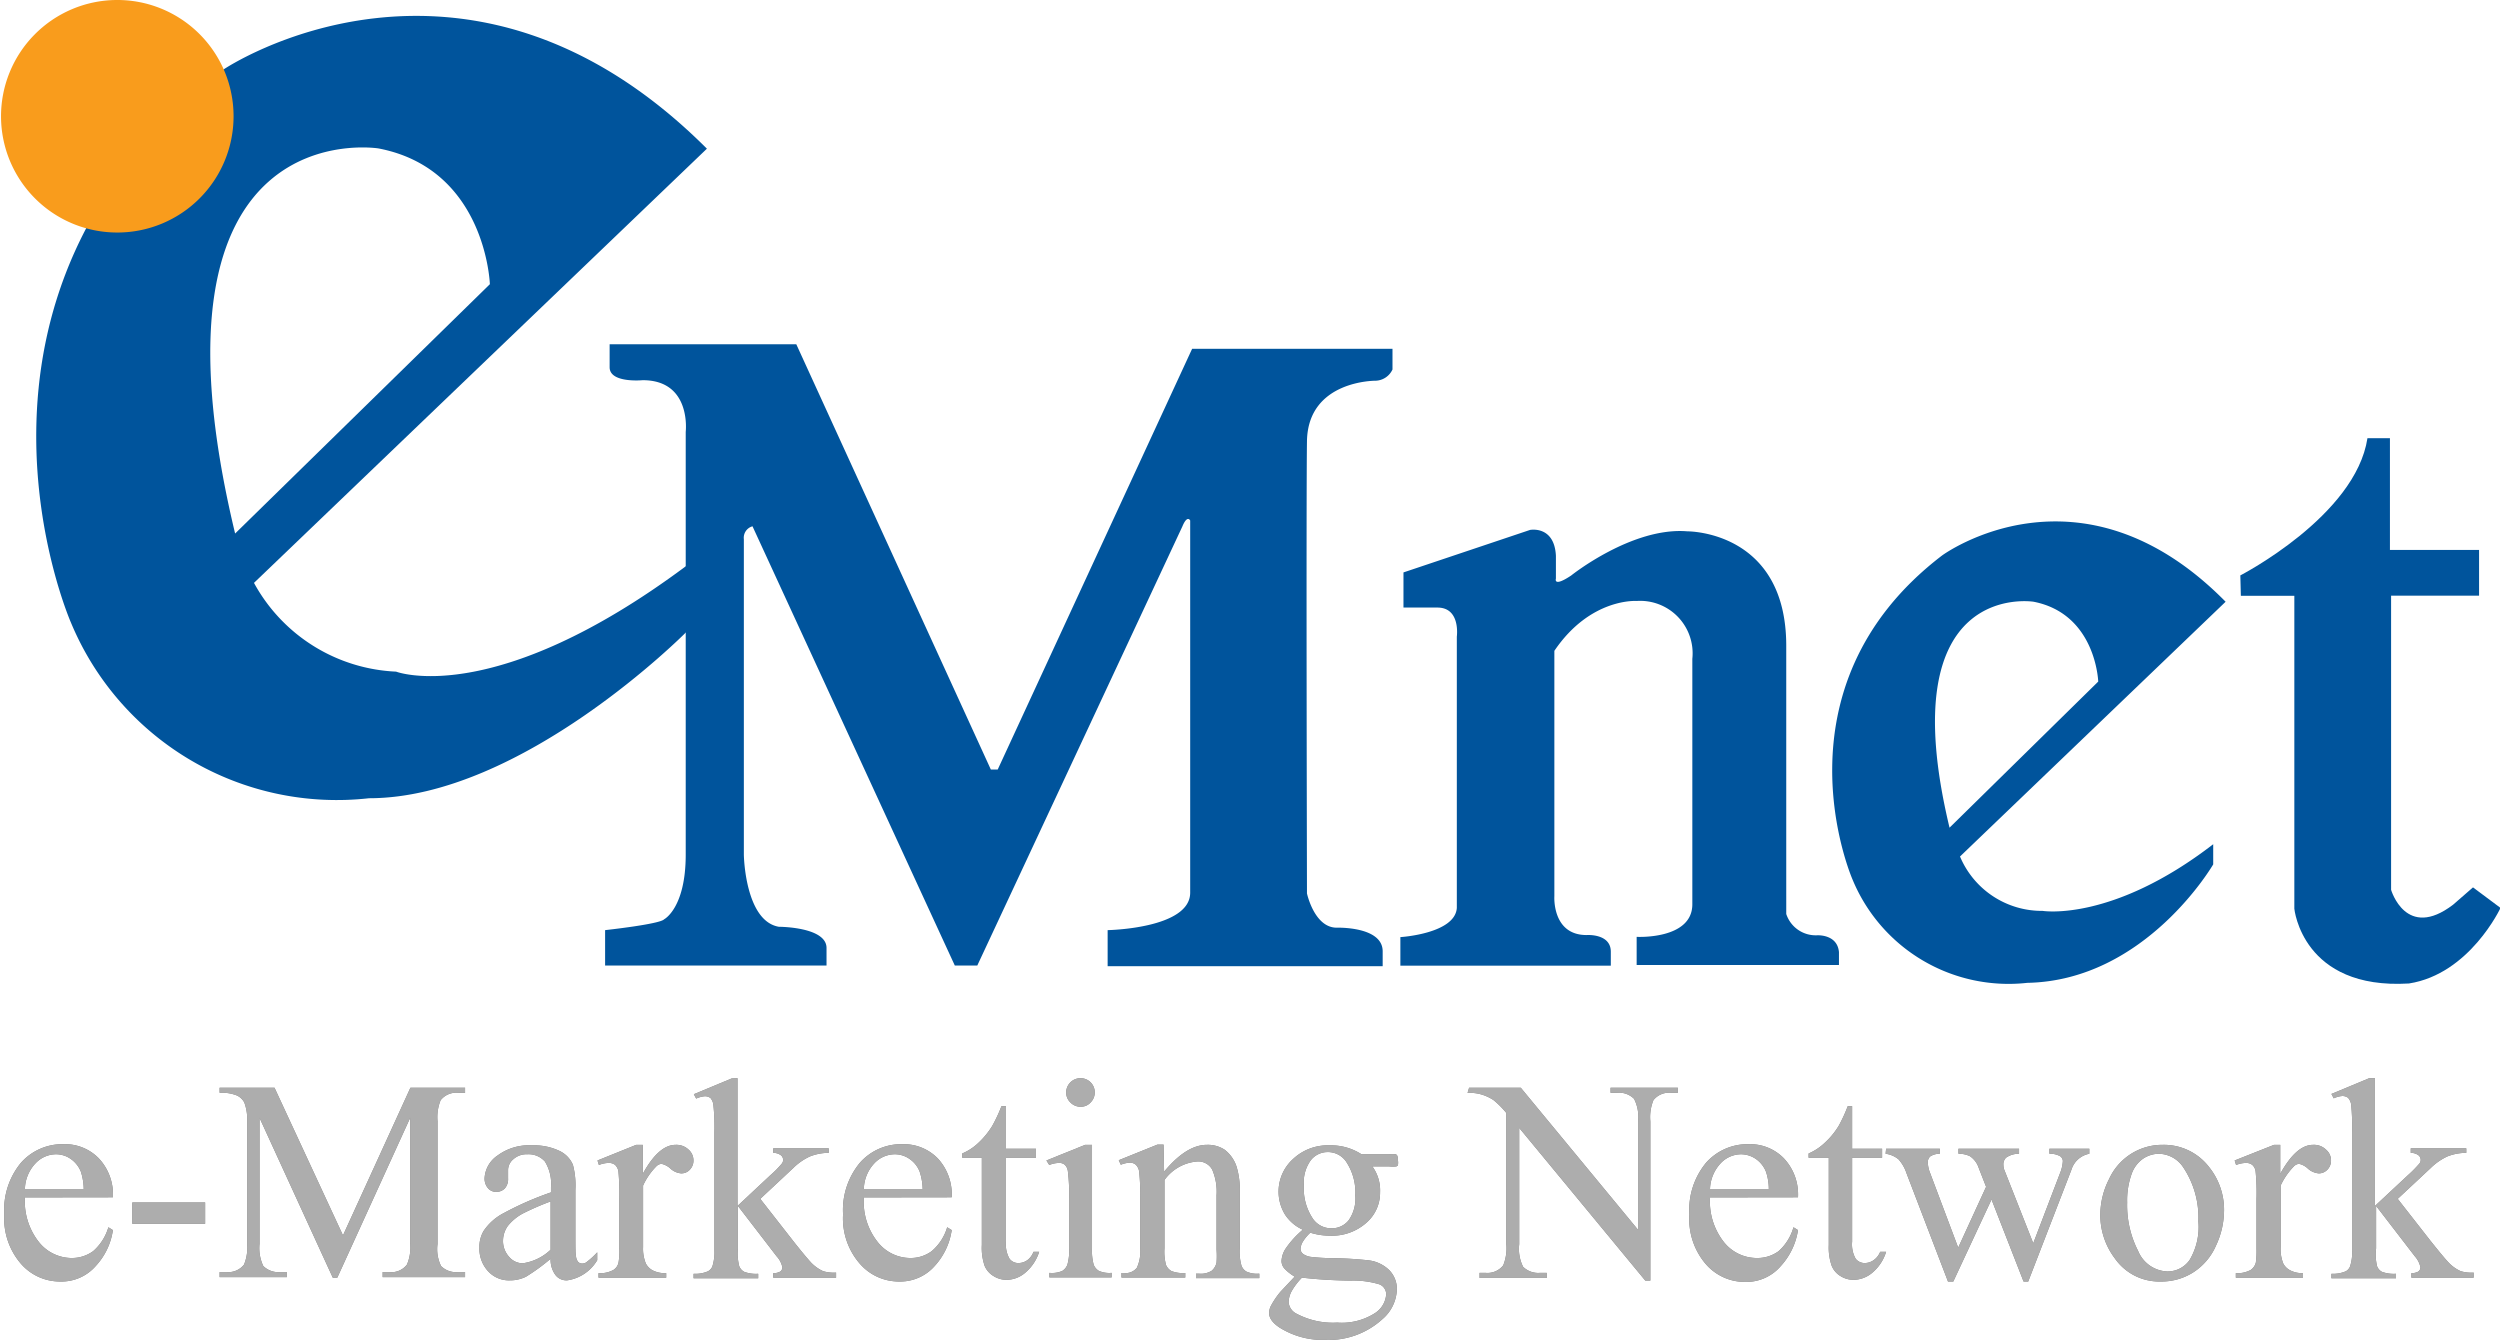
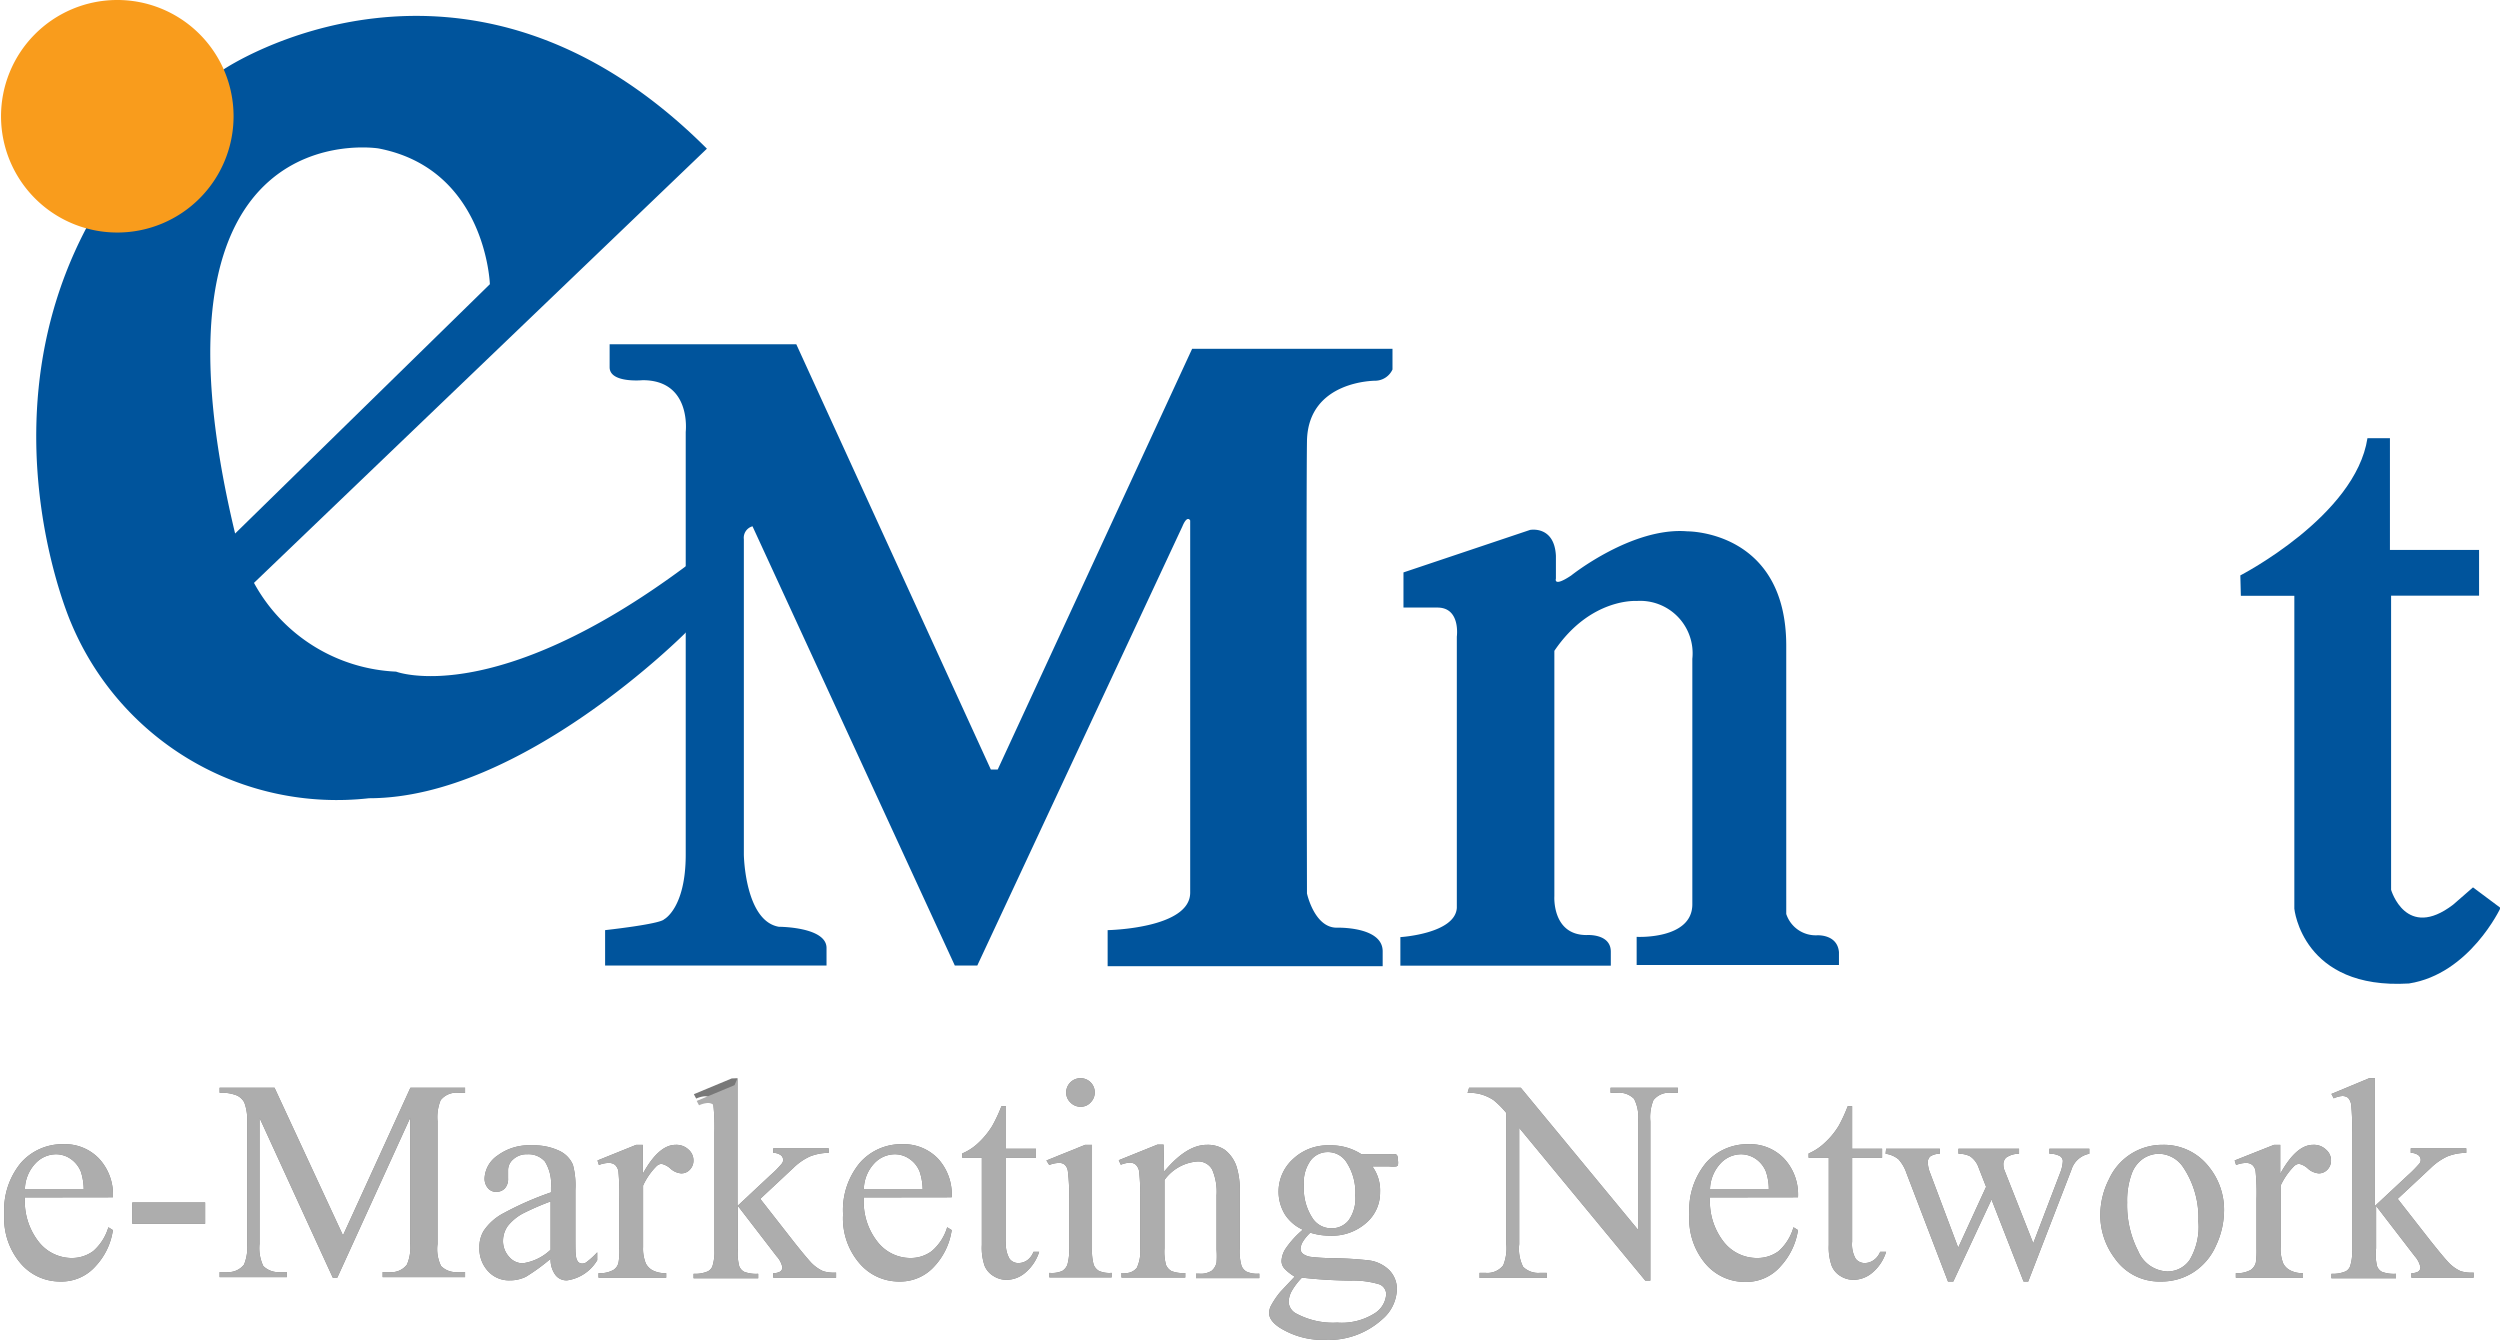
<svg xmlns="http://www.w3.org/2000/svg" id="レイヤー_1" data-name="レイヤー 1" viewBox="0 0 193.52 103.71">
  <defs>
    <style>.cls-1{fill:#00549c;}.cls-2{fill:#f99c1c;}.cls-3{fill:#787878;}.cls-4{fill:#adadad;}</style>
  </defs>
  <title>logo</title>
  <path class="cls-1" d="M47.19,26.65H61.64L76.7,59.57h.53L92.28,27h15.51v1.6a1.49,1.49,0,0,1-1.28.87s-5.27-.06-5.34,4.69,0,35,0,35,.57,2.65,2.3,2.65c0,0,3.56-.12,3.56,1.83v1.15H85.74V72s6.39-.11,6.39-2.9V40.29s-.22-.46-.6.45l-15.88,34H73.91l-15.66-34a.92.92,0,0,0-.67,1V66.17s.08,5.12,2.71,5.57c0,0,3.66,0,3.69,1.62v1.38H46.84V72s4.23-.46,4.57-.84c0,0,1.67-.86,1.67-5V33.43s.47-4-3.33-4c0,0-2.56.25-2.56-1Z" />
  <path class="cls-1" d="M54.72,11.51,19.66,45.12a13.2,13.2,0,0,0,11,6.87s7.57,2.92,22.47-8.19v5.12S40.4,61.79,28.57,61.79A22.29,22.29,0,0,1,5.49,48.19S-5.61,22.9,17.33,5.36C17.33,5.36,36-7.21,54.72,11.51ZM37.92,22s-.29-8.91-8.62-10.51c0,0-19-3.08-11.1,29.81Z" />
  <path class="cls-1" d="M108.64,44.31l9.8-3.29s1.88-.36,2,2v1.77s-.23.7,1.18-.24c0,0,4.72-3.78,9-3.42,0,0,7.65-.07,7.65,8.86V70.75a2.4,2.4,0,0,0,2.36,1.65s1.59-.12,1.72,1.3v1H126.69V72.52S131,72.75,131,70V51a4.06,4.06,0,0,0-4.31-4.48s-3.58-.26-6.37,3.86v19s-.19,3,2.49,3c0,0,1.88-.14,1.88,1.29v1.08H108.4V72.54s4.24-.26,4.37-2.26v-21s.31-2.25-1.5-2.25h-2.63Z" />
  <path class="cls-1" d="M173.42,44.54s8.92-4.59,9.84-10.62H185v8.65h6.9v3.54h-6.81V68.88s1.15,3.94,4.8,1.15l1.54-1.34,2.13,1.59s-2.39,5.12-7.09,5.85c-8.26.5-8.87-5.79-8.87-5.79V46.12h-4.14Z" />
-   <path class="cls-1" d="M172.28,46.58,151.72,66.3a6.87,6.87,0,0,0,6.4,4.21s5.36.88,13.2-5.16v1.56s-5.22,9-14.39,9.17a13.07,13.07,0,0,1-13.53-8S136.9,53.27,150.33,43C150.33,43,161,35.13,172.28,46.58Zm-9.86,6.18s-.17-5.23-5-6.18c0,0-11.14-1.8-6.51,17.49Z" />
  <path class="cls-2" d="M18.08,9A9,9,0,1,1,9,0,9,9,0,0,1,18.08,9Z" />
  <path class="cls-3" d="M1.93,92.69A5.08,5.08,0,0,0,3,96.13a3.26,3.26,0,0,0,2.52,1.25,2.79,2.79,0,0,0,1.69-.53A3.91,3.91,0,0,0,8.39,95l.35.22A5.17,5.17,0,0,1,7.41,98,3.51,3.51,0,0,1,4.67,99.2,4,4,0,0,1,1.6,97.8,5.37,5.37,0,0,1,.33,94a5.72,5.72,0,0,1,1.3-4,4.28,4.28,0,0,1,3.29-1.43,3.64,3.64,0,0,1,2.74,1.11,4.07,4.07,0,0,1,1.08,3Zm0-.65H6.48a4.61,4.61,0,0,0-.22-1.34,2.19,2.19,0,0,0-.8-1,2,2,0,0,0-1.11-.35,2.2,2.2,0,0,0-1.6.7A3,3,0,0,0,1.93,92Z" />
  <path class="cls-3" d="M10.24,93.08h5.64v1.65H10.24Z" />
  <path class="cls-3" d="M25.76,98.9,20.09,86.53v9.76A3.25,3.25,0,0,0,20.38,98a1.66,1.66,0,0,0,1.3.47h.53v.39H17v-.39h.54a1.55,1.55,0,0,0,1.35-.58,3.51,3.51,0,0,0,.24-1.64V86.8a3.68,3.68,0,0,0-.22-1.46,1.25,1.25,0,0,0-.57-.54A3.15,3.15,0,0,0,17,84.59V84.2h4.25l5.3,11.43L31.77,84.2H36v.39h-.53a1.55,1.55,0,0,0-1.36.57,3.51,3.51,0,0,0-.24,1.64v9.49A3,3,0,0,0,34.14,98a1.63,1.63,0,0,0,1.29.47H36v.39H29.62v-.39h.53a1.5,1.5,0,0,0,1.35-.58,3.34,3.34,0,0,0,.25-1.64V86.53L26.11,98.9Z" />
  <path class="cls-3" d="M42.62,97.44a15.06,15.06,0,0,1-1.91,1.39,2.78,2.78,0,0,1-1.24.28,2.18,2.18,0,0,1-1.69-.71,2.57,2.57,0,0,1-.67-1.85,2.38,2.38,0,0,1,.33-1.27A4.19,4.19,0,0,1,39,93.9a24.28,24.28,0,0,1,3.65-1.6v-.39a3.28,3.28,0,0,0-.47-2,1.69,1.69,0,0,0-1.36-.56,1.53,1.53,0,0,0-1.08.38,1.1,1.1,0,0,0-.41.85l0,.63a1.09,1.09,0,0,1-.25.78.9.9,0,0,1-.66.27.81.81,0,0,1-.65-.29,1.13,1.13,0,0,1-.26-.78,2.26,2.26,0,0,1,1-1.74,4.09,4.09,0,0,1,2.67-.79,4.57,4.57,0,0,1,2.17.45,2.1,2.1,0,0,1,1,1.06,6.14,6.14,0,0,1,.19,1.93v3.41c0,1,0,1.54.05,1.76a.79.79,0,0,0,.18.43.46.46,0,0,0,.29.11.61.61,0,0,0,.3-.08,6,6,0,0,0,.87-.79v.61a3.25,3.25,0,0,1-2.33,1.56A1.07,1.07,0,0,1,43,98.7,2,2,0,0,1,42.62,97.44Zm0-.7V93a21.17,21.17,0,0,0-2.1.91,3.77,3.77,0,0,0-1.22,1A2,2,0,0,0,38.94,96a1.81,1.81,0,0,0,.46,1.28,1.4,1.4,0,0,0,1.06.51A3.94,3.94,0,0,0,42.62,96.74Z" />
  <path class="cls-3" d="M49.76,88.62v2.24c.82-1.5,1.67-2.24,2.54-2.24a1.36,1.36,0,0,1,1,.37,1.11,1.11,0,0,1,.38.83,1,1,0,0,1-.28.72.88.88,0,0,1-.66.29,1.39,1.39,0,0,1-.84-.37,1.51,1.51,0,0,0-.7-.37.66.66,0,0,0-.42.22,5.2,5.2,0,0,0-1,1.46v4.78A3,3,0,0,0,50,97.82a1.31,1.31,0,0,0,.51.51,2.07,2.07,0,0,0,1.06.22v.35H46.33v-.35a2.08,2.08,0,0,0,1.16-.25.9.9,0,0,0,.39-.57,5.43,5.43,0,0,0,.06-1.09V92.83a19.22,19.22,0,0,0-.07-2.16.91.91,0,0,0-.26-.5.78.78,0,0,0-.48-.15,2.16,2.16,0,0,0-.77.16l-.11-.35,3-1.21Z" />
  <path class="cls-3" d="M57.09,83.46v9.89L59.6,91a7.78,7.78,0,0,0,.93-.94.46.46,0,0,0-.09-.64,1,1,0,0,0-.59-.18v-.35h4.3v.35a4,4,0,0,0-1.46.28,4.54,4.54,0,0,0-1.29.9L58.85,92.8l2.54,3.25c.7.89,1.18,1.45,1.41,1.7a3.08,3.08,0,0,0,.92.65,2.93,2.93,0,0,0,1,.11v.39H59.85v-.35a1,1,0,0,0,.56-.13.4.4,0,0,0,.15-.33,1.79,1.79,0,0,0-.44-.84l-3-3.9v3.29A4,4,0,0,0,57.22,98a.84.84,0,0,0,.39.45,2.59,2.59,0,0,0,1.08.15v.35h-5v-.35a2.46,2.46,0,0,0,1.11-.19.77.77,0,0,0,.34-.37,3.64,3.64,0,0,0,.16-1.26V87.66a16.61,16.61,0,0,0-.08-2.14A1,1,0,0,0,55,85a.69.69,0,0,0-.45-.14,2,2,0,0,0-.66.18l-.18-.34,2.93-1.22Z" />
  <path class="cls-3" d="M66.87,92.69a5,5,0,0,0,1.06,3.44,3.23,3.23,0,0,0,2.52,1.25,2.73,2.73,0,0,0,1.67-.53A3.85,3.85,0,0,0,73.32,95l.35.22A5.23,5.23,0,0,1,72.35,98,3.55,3.55,0,0,1,69.6,99.2a4,4,0,0,1-3.06-1.4A5.33,5.33,0,0,1,65.26,94a5.73,5.73,0,0,1,1.31-4,4.26,4.26,0,0,1,3.28-1.43,3.68,3.68,0,0,1,2.75,1.11,4.1,4.1,0,0,1,1.07,3Zm0-.65h4.55a4.53,4.53,0,0,0-.23-1.34,2.13,2.13,0,0,0-.8-1,2,2,0,0,0-1.11-.35,2.2,2.2,0,0,0-1.6.7A3,3,0,0,0,66.87,92Z" />
  <path class="cls-3" d="M77.87,85.63v3.29h2.32v.7H77.87v6.5a2.26,2.26,0,0,0,.27,1.31.84.84,0,0,0,.7.34,1.19,1.19,0,0,0,.68-.22A1.41,1.41,0,0,0,80,96.9h.44a3.5,3.5,0,0,1-1.08,1.62,2.26,2.26,0,0,1-1.43.55,1.87,1.87,0,0,1-1-.28,1.68,1.68,0,0,1-.71-.8A4.28,4.28,0,0,1,76,96.38V89.62H74.48v-.33a4.14,4.14,0,0,0,1.22-.79,6.26,6.26,0,0,0,1.11-1.35,11.67,11.67,0,0,0,.71-1.52Z" />
  <path class="cls-3" d="M84.53,88.62v8a4.24,4.24,0,0,0,.13,1.28,1,1,0,0,0,.39.47,2,2,0,0,0,1,.16v.35H81.23v-.35a2,2,0,0,0,1-.15,1,1,0,0,0,.39-.47,4,4,0,0,0,.14-1.29V92.83a15.33,15.33,0,0,0-.1-2.18.83.83,0,0,0-.24-.49.66.66,0,0,0-.45-.14,2.15,2.15,0,0,0-.75.16L81,89.83l3-1.21Zm-.88-5.16a1.1,1.1,0,0,1,.77,1.88,1,1,0,0,1-.77.33,1.07,1.07,0,0,1-.79-.33,1.05,1.05,0,0,1-.33-.78,1.11,1.11,0,0,1,1.12-1.1Z" />
  <path class="cls-3" d="M90.11,90.7c1.15-1.39,2.26-2.08,3.31-2.08A2.37,2.37,0,0,1,94.8,89a2.72,2.72,0,0,1,.93,1.34,6.27,6.27,0,0,1,.24,2v4.26A3.9,3.9,0,0,0,96.11,98a.92.92,0,0,0,.37.43,2,2,0,0,0,1,.16v.35h-4.9v-.35h.21a1.59,1.59,0,0,0,1-.22,1.14,1.14,0,0,0,.38-.64,6.75,6.75,0,0,0,0-1V92.53a4.31,4.31,0,0,0-.34-2,1.23,1.23,0,0,0-1.17-.62,3.46,3.46,0,0,0-2.52,1.43v5.29a4,4,0,0,0,.12,1.29,1,1,0,0,0,.42.47,2.46,2.46,0,0,0,1.07.15v.35H86.81v-.35H87a1.1,1.1,0,0,0,1-.4,3,3,0,0,0,.26-1.51V92.91a17.35,17.35,0,0,0-.08-2.21.91.91,0,0,0-.26-.54A.69.69,0,0,0,87.5,90a2.1,2.1,0,0,0-.74.16l-.16-.35,3-1.21h.47Z" />
  <path class="cls-3" d="M100.85,95.19A3.21,3.21,0,0,1,99.46,94a3.4,3.4,0,0,1,.63-4.28,3.92,3.92,0,0,1,2.84-1.06,4.33,4.33,0,0,1,2.46.69h2.11a2.48,2.48,0,0,1,.54,0,.24.24,0,0,1,.11.09.78.78,0,0,1,.06.36,1.17,1.17,0,0,1,0,.4.38.38,0,0,1-.12.09,2.8,2.8,0,0,1-.56,0h-1.3a3.16,3.16,0,0,1,.6,2,3.08,3.08,0,0,1-1.06,2.36,4,4,0,0,1-2.84,1,5,5,0,0,1-1.5-.23,3.32,3.32,0,0,0-.6.73,1.23,1.23,0,0,0-.16.54.52.52,0,0,0,.18.36,1.35,1.35,0,0,0,.7.25,14.94,14.94,0,0,0,1.5.09,28.73,28.73,0,0,1,2.89.17,2.76,2.76,0,0,1,1.59.75,2.08,2.08,0,0,1,.6,1.5,3.17,3.17,0,0,1-1.14,2.32,6.19,6.19,0,0,1-4.41,1.59,6.27,6.27,0,0,1-3.52-.95c-.55-.36-.82-.74-.82-1.13a1.23,1.23,0,0,1,.12-.52,6.29,6.29,0,0,1,.76-1.13l1.1-1.17a3.42,3.42,0,0,1-.79-.62.88.88,0,0,1-.23-.61,1.9,1.9,0,0,1,.3-.91A7.15,7.15,0,0,1,100.85,95.19Zm-.07,3.71a5.17,5.17,0,0,0-.77,1,1.91,1.91,0,0,0-.26.89,1.09,1.09,0,0,0,.63.91,6,6,0,0,0,3.13.68,4.76,4.76,0,0,0,2.87-.7,1.89,1.89,0,0,0,.92-1.47.82.82,0,0,0-.55-.8,7,7,0,0,0-2.23-.28C102.9,99.11,101.65,99,100.78,98.9Zm2-9.72a1.66,1.66,0,0,0-1.32.64,2.91,2.91,0,0,0-.53,1.93,4.19,4.19,0,0,0,.72,2.62,1.72,1.72,0,0,0,1.41.71,1.66,1.66,0,0,0,1.33-.61,2.9,2.9,0,0,0,.52-1.92,4.29,4.29,0,0,0-.73-2.66A1.71,1.71,0,0,0,102.74,89.18Z" />
  <path class="cls-3" d="M113.72,84.2h4l9.08,11V86.8a3.08,3.08,0,0,0-.31-1.74,1.62,1.62,0,0,0-1.3-.47h-.52V84.2h5.21v.39h-.54a1.54,1.54,0,0,0-1.35.57,3.51,3.51,0,0,0-.24,1.64V99.13h-.39l-9.76-11.82v9a3.12,3.12,0,0,0,.3,1.75,1.66,1.66,0,0,0,1.3.47h.53v.39h-5.2v-.39H115a1.55,1.55,0,0,0,1.36-.58,3.51,3.51,0,0,0,.24-1.64V86.15a6.88,6.88,0,0,0-1-1,3.54,3.54,0,0,0-1-.45,3.26,3.26,0,0,0-1-.1Z" />
  <path class="cls-3" d="M132.37,92.69a5.08,5.08,0,0,0,1.06,3.44A3.26,3.26,0,0,0,136,97.38a2.78,2.78,0,0,0,1.68-.53A3.91,3.91,0,0,0,138.83,95l.35.22A5.32,5.32,0,0,1,137.85,98a3.51,3.51,0,0,1-2.74,1.23A4,4,0,0,1,132,97.8,5.37,5.37,0,0,1,130.77,94a5.72,5.72,0,0,1,1.3-4,4.29,4.29,0,0,1,3.29-1.43,3.64,3.64,0,0,1,2.74,1.11,4.07,4.07,0,0,1,1.08,3Zm0-.65h4.55a4.29,4.29,0,0,0-.22-1.34,2.19,2.19,0,0,0-.8-1,2.05,2.05,0,0,0-1.12-.35,2.19,2.19,0,0,0-1.59.7A3.07,3.07,0,0,0,132.37,92Z" />
  <path class="cls-3" d="M143.37,85.63v3.29h2.32v.7h-2.32v6.5a2.26,2.26,0,0,0,.27,1.31.87.87,0,0,0,.7.34,1.2,1.2,0,0,0,.69-.22,1.41,1.41,0,0,0,.51-.65H146a3.42,3.42,0,0,1-1.07,1.62,2.3,2.3,0,0,1-1.44.55,1.9,1.9,0,0,1-1-.28,1.66,1.66,0,0,1-.7-.8,4.28,4.28,0,0,1-.23-1.61V89.62H140v-.33a4.23,4.23,0,0,0,1.21-.79,6,6,0,0,0,1.12-1.35,12,12,0,0,0,.7-1.52Z" />
  <path class="cls-3" d="M146,88.92h4.16v.39a1.34,1.34,0,0,0-.75.21.61.61,0,0,0-.18.47,2.39,2.39,0,0,0,.18.82l2.17,5.77,2.16-4.71-.57-1.46a1.75,1.75,0,0,0-.68-.91,2,2,0,0,0-.89-.19v-.39h4.69v.39a1.73,1.73,0,0,0-1,.3.71.71,0,0,0-.21.57,1.11,1.11,0,0,0,.09.43l2.22,5.63,2.07-5.42a2.89,2.89,0,0,0,.22-.95.48.48,0,0,0-.21-.37,1.59,1.59,0,0,0-.83-.19v-.39h3.09v.39a1.8,1.8,0,0,0-1.39,1.25L157,99.2h-.36l-2.48-6.35L151.2,99.2h-.41l-3.21-8.38a3.11,3.11,0,0,0-.62-1.08,2,2,0,0,0-1-.43Z" />
  <path class="cls-3" d="M167.42,88.62A4.41,4.41,0,0,1,171,90.34a5.27,5.27,0,0,1,1.16,3.38,6.45,6.45,0,0,1-.63,2.71,4.66,4.66,0,0,1-1.77,2.07,4.58,4.58,0,0,1-2.5.7,4.19,4.19,0,0,1-3.56-1.8,5.55,5.55,0,0,1-1.12-3.4,6.12,6.12,0,0,1,.68-2.73,4.52,4.52,0,0,1,4.12-2.65Zm-.33.69a2.25,2.25,0,0,0-1.15.35,2.4,2.4,0,0,0-.93,1.2,6.08,6.08,0,0,0-.35,2.22,7.79,7.79,0,0,0,.85,3.76,2.55,2.55,0,0,0,2.26,1.58,2.08,2.08,0,0,0,1.72-.88,5,5,0,0,0,.68-3A7,7,0,0,0,169,90.36,2.32,2.32,0,0,0,167.09,89.31Z" />
  <path class="cls-3" d="M176.51,88.62v2.24c.83-1.5,1.67-2.24,2.54-2.24a1.34,1.34,0,0,1,1,.37,1.09,1.09,0,0,1,.39.83,1,1,0,0,1-.28.72.91.91,0,0,1-.66.29,1.44,1.44,0,0,1-.85-.37,1.44,1.44,0,0,0-.69-.37.66.66,0,0,0-.42.22,5.42,5.42,0,0,0-1,1.46v4.78a3,3,0,0,0,.21,1.27,1.28,1.28,0,0,0,.52.51,2,2,0,0,0,1,.22v.35h-5.2v-.35a2.1,2.1,0,0,0,1.16-.25,1,1,0,0,0,.39-.57,6.92,6.92,0,0,0,.05-1.09V92.83a16.88,16.88,0,0,0-.07-2.16.8.8,0,0,0-.26-.5.76.76,0,0,0-.48-.15,2.21,2.21,0,0,0-.77.16l-.11-.35,3.05-1.21Z" />
  <path class="cls-3" d="M183.84,83.46v9.89L186.36,91a9.93,9.93,0,0,0,.93-.94.46.46,0,0,0-.09-.64,1,1,0,0,0-.59-.18v-.35h4.3v.35a4,4,0,0,0-1.47.28,4.68,4.68,0,0,0-1.29.9L185.6,92.8l2.54,3.25c.71.89,1.18,1.45,1.42,1.7a3,3,0,0,0,.92.65,2.93,2.93,0,0,0,1,.11v.39h-4.82v-.35a1,1,0,0,0,.55-.13.4.4,0,0,0,.15-.33,1.84,1.84,0,0,0-.43-.84l-3-3.9v3.29A3.94,3.94,0,0,0,184,98a.82.82,0,0,0,.38.45,2.68,2.68,0,0,0,1.09.15v.35h-5v-.35a2.49,2.49,0,0,0,1.11-.19.75.75,0,0,0,.33-.37,3.4,3.4,0,0,0,.16-1.26V87.66a17.48,17.48,0,0,0-.07-2.14,1,1,0,0,0-.24-.54.73.73,0,0,0-.45-.14,1.93,1.93,0,0,0-.66.18l-.18-.34,2.93-1.22Z" />
  <path class="cls-4" d="M1.93,92.69A5.08,5.08,0,0,0,3,96.13a3.26,3.26,0,0,0,2.52,1.25,2.79,2.79,0,0,0,1.69-.53A3.91,3.91,0,0,0,8.39,95l.35.22A5.17,5.17,0,0,1,7.41,98,3.51,3.51,0,0,1,4.67,99.2,4,4,0,0,1,1.6,97.8,5.37,5.37,0,0,1,.33,94a5.72,5.72,0,0,1,1.3-4,4.28,4.28,0,0,1,3.29-1.43,3.64,3.64,0,0,1,2.74,1.11,4.07,4.07,0,0,1,1.08,3Zm0-.65H6.48a4.61,4.61,0,0,0-.22-1.34,2.19,2.19,0,0,0-.8-1,2,2,0,0,0-1.11-.35,2.2,2.2,0,0,0-1.6.7A3,3,0,0,0,1.93,92Z" />
  <path class="cls-4" d="M10.24,93.08h5.64v1.65H10.24Z" />
  <path class="cls-4" d="M25.76,98.9,20.09,86.53v9.76A3.25,3.25,0,0,0,20.38,98a1.66,1.66,0,0,0,1.3.47h.53v.39H17v-.39h.54a1.55,1.55,0,0,0,1.35-.58,3.51,3.51,0,0,0,.24-1.64V86.8a3.68,3.68,0,0,0-.22-1.46,1.25,1.25,0,0,0-.57-.54A3.15,3.15,0,0,0,17,84.59V84.2h4.25l5.3,11.43L31.77,84.2H36v.39h-.53a1.55,1.55,0,0,0-1.36.57,3.51,3.51,0,0,0-.24,1.64v9.49A3,3,0,0,0,34.14,98a1.63,1.63,0,0,0,1.29.47H36v.39H29.62v-.39h.53a1.5,1.5,0,0,0,1.35-.58,3.34,3.34,0,0,0,.25-1.64V86.53L26.11,98.9Z" />
  <path class="cls-4" d="M42.62,97.44a15.06,15.06,0,0,1-1.91,1.39,2.78,2.78,0,0,1-1.24.28,2.18,2.18,0,0,1-1.69-.71,2.57,2.57,0,0,1-.67-1.85,2.38,2.38,0,0,1,.33-1.27A4.19,4.19,0,0,1,39,93.9a24.28,24.28,0,0,1,3.65-1.6v-.39a3.28,3.28,0,0,0-.47-2,1.69,1.69,0,0,0-1.36-.56,1.53,1.53,0,0,0-1.08.38,1.1,1.1,0,0,0-.41.85l0,.63a1.09,1.09,0,0,1-.25.78.9.9,0,0,1-.66.27.81.81,0,0,1-.65-.29,1.13,1.13,0,0,1-.26-.78,2.26,2.26,0,0,1,1-1.74,4.09,4.09,0,0,1,2.67-.79,4.57,4.57,0,0,1,2.17.45,2.1,2.1,0,0,1,1,1.06,6.14,6.14,0,0,1,.19,1.93v3.41c0,1,0,1.54.05,1.76a.79.79,0,0,0,.18.43.46.46,0,0,0,.29.11.61.61,0,0,0,.3-.08,6,6,0,0,0,.87-.79v.61a3.25,3.25,0,0,1-2.33,1.56A1.07,1.07,0,0,1,43,98.7,2,2,0,0,1,42.62,97.44Zm0-.7V93a21.17,21.17,0,0,0-2.1.91,3.77,3.77,0,0,0-1.22,1A2,2,0,0,0,38.94,96a1.81,1.81,0,0,0,.46,1.28,1.4,1.4,0,0,0,1.06.51A3.94,3.94,0,0,0,42.62,96.74Z" />
  <path class="cls-4" d="M49.76,88.62v2.24c.82-1.5,1.67-2.24,2.54-2.24a1.36,1.36,0,0,1,1,.37,1.11,1.11,0,0,1,.38.83,1,1,0,0,1-.28.72.88.88,0,0,1-.66.29,1.39,1.39,0,0,1-.84-.37,1.51,1.51,0,0,0-.7-.37.66.66,0,0,0-.42.22,5.2,5.2,0,0,0-1,1.46v4.78A3,3,0,0,0,50,97.82a1.31,1.31,0,0,0,.51.51,2.07,2.07,0,0,0,1.06.22v.35H46.33v-.35a2.08,2.08,0,0,0,1.16-.25.9.9,0,0,0,.39-.57,5.43,5.43,0,0,0,.06-1.09V92.83a19.22,19.22,0,0,0-.07-2.16.91.91,0,0,0-.26-.5.78.78,0,0,0-.48-.15,2.16,2.16,0,0,0-.77.16l-.11-.35,3-1.21Z" />
-   <path class="cls-4" d="M57.09,83.46v9.89L59.6,91a7.78,7.78,0,0,0,.93-.94.46.46,0,0,0-.09-.64,1,1,0,0,0-.59-.18v-.35h4.3v.35a4,4,0,0,0-1.46.28,4.54,4.54,0,0,0-1.29.9L58.85,92.8l2.54,3.25c.7.89,1.18,1.45,1.41,1.7a3.08,3.08,0,0,0,.92.65,2.93,2.93,0,0,0,1,.11v.39H59.85v-.35a1,1,0,0,0,.56-.13.4.4,0,0,0,.15-.33,1.79,1.79,0,0,0-.44-.84l-3-3.9v3.29A4,4,0,0,0,57.22,98a.84.84,0,0,0,.39.45,2.59,2.59,0,0,0,1.08.15v.35h-5v-.35a2.46,2.46,0,0,0,1.11-.19.77.77,0,0,0,.34-.37,3.64,3.64,0,0,0,.16-1.26V87.66a16.61,16.61,0,0,0-.08-2.14A1,1,0,0,0,55,85a.69.69,0,0,0-.45-.14,2,2,0,0,0-.66.18l-.18-.34,2.93-1.22Z" />
+   <path class="cls-4" d="M57.09,83.46v9.89L59.6,91a7.78,7.78,0,0,0,.93-.94.46.46,0,0,0-.09-.64,1,1,0,0,0-.59-.18v-.35h4.3v.35a4,4,0,0,0-1.46.28,4.54,4.54,0,0,0-1.29.9L58.85,92.8l2.54,3.25c.7.89,1.18,1.45,1.41,1.7a3.08,3.08,0,0,0,.92.65,2.93,2.93,0,0,0,1,.11v.39H59.85v-.35a1,1,0,0,0,.56-.13.4.4,0,0,0,.15-.33,1.79,1.79,0,0,0-.44-.84l-3-3.9v3.29A4,4,0,0,0,57.22,98a.84.84,0,0,0,.39.45,2.59,2.59,0,0,0,1.08.15v.35h-5v-.35a2.46,2.46,0,0,0,1.11-.19.77.77,0,0,0,.34-.37,3.64,3.64,0,0,0,.16-1.26V87.66a16.61,16.61,0,0,0-.08-2.14a.69.69,0,0,0-.45-.14,2,2,0,0,0-.66.18l-.18-.34,2.93-1.22Z" />
  <path class="cls-4" d="M66.87,92.69a5,5,0,0,0,1.06,3.44,3.23,3.23,0,0,0,2.52,1.25,2.73,2.73,0,0,0,1.67-.53A3.85,3.85,0,0,0,73.32,95l.35.22A5.23,5.23,0,0,1,72.35,98,3.55,3.55,0,0,1,69.6,99.2a4,4,0,0,1-3.06-1.4A5.33,5.33,0,0,1,65.26,94a5.73,5.73,0,0,1,1.31-4,4.26,4.26,0,0,1,3.28-1.43,3.68,3.68,0,0,1,2.75,1.11,4.1,4.1,0,0,1,1.07,3Zm0-.65h4.55a4.53,4.53,0,0,0-.23-1.34,2.13,2.13,0,0,0-.8-1,2,2,0,0,0-1.11-.35,2.2,2.2,0,0,0-1.6.7A3,3,0,0,0,66.87,92Z" />
  <path class="cls-4" d="M77.87,85.63v3.29h2.32v.7H77.87v6.5a2.26,2.26,0,0,0,.27,1.31.84.84,0,0,0,.7.34,1.19,1.19,0,0,0,.68-.22A1.41,1.41,0,0,0,80,96.9h.44a3.5,3.5,0,0,1-1.08,1.62,2.26,2.26,0,0,1-1.43.55,1.87,1.87,0,0,1-1-.28,1.68,1.68,0,0,1-.71-.8A4.28,4.28,0,0,1,76,96.38V89.62H74.48v-.33a4.14,4.14,0,0,0,1.22-.79,6.26,6.26,0,0,0,1.11-1.35,11.67,11.67,0,0,0,.71-1.52Z" />
  <path class="cls-4" d="M84.53,88.62v8a4.24,4.24,0,0,0,.13,1.28,1,1,0,0,0,.39.47,2,2,0,0,0,1,.16v.35H81.23v-.35a2,2,0,0,0,1-.15,1,1,0,0,0,.39-.47,4,4,0,0,0,.14-1.29V92.83a15.33,15.33,0,0,0-.1-2.18.83.83,0,0,0-.24-.49.66.66,0,0,0-.45-.14,2.15,2.15,0,0,0-.75.16L81,89.83l3-1.21Zm-.88-5.16a1.1,1.1,0,0,1,.77,1.88,1,1,0,0,1-.77.33,1.07,1.07,0,0,1-.79-.33,1.05,1.05,0,0,1-.33-.78,1.11,1.11,0,0,1,1.12-1.1Z" />
  <path class="cls-4" d="M90.11,90.7c1.15-1.39,2.26-2.08,3.31-2.08A2.37,2.37,0,0,1,94.8,89a2.72,2.72,0,0,1,.93,1.34,6.27,6.27,0,0,1,.24,2v4.26A3.9,3.9,0,0,0,96.11,98a.92.92,0,0,0,.37.43,2,2,0,0,0,1,.16v.35h-4.9v-.35h.21a1.59,1.59,0,0,0,1-.22,1.14,1.14,0,0,0,.38-.64,6.75,6.75,0,0,0,0-1V92.53a4.31,4.31,0,0,0-.34-2,1.23,1.23,0,0,0-1.17-.62,3.46,3.46,0,0,0-2.52,1.43v5.29a4,4,0,0,0,.12,1.29,1,1,0,0,0,.42.47,2.46,2.46,0,0,0,1.07.15v.35H86.81v-.35H87a1.1,1.1,0,0,0,1-.4,3,3,0,0,0,.26-1.51V92.91a17.35,17.35,0,0,0-.08-2.21.91.91,0,0,0-.26-.54A.69.69,0,0,0,87.5,90a2.1,2.1,0,0,0-.74.16l-.16-.35,3-1.21h.47Z" />
  <path class="cls-4" d="M100.85,95.19A3.21,3.21,0,0,1,99.46,94a3.4,3.4,0,0,1,.63-4.28,3.92,3.92,0,0,1,2.84-1.06,4.33,4.33,0,0,1,2.46.69h2.11a2.48,2.48,0,0,1,.54,0,.24.24,0,0,1,.11.09.78.78,0,0,1,.06.36,1.17,1.17,0,0,1,0,.4.38.38,0,0,1-.12.09,2.8,2.8,0,0,1-.56,0h-1.3a3.16,3.16,0,0,1,.6,2,3.08,3.08,0,0,1-1.06,2.36,4,4,0,0,1-2.84,1,5,5,0,0,1-1.5-.23,3.32,3.32,0,0,0-.6.73,1.23,1.23,0,0,0-.16.54.52.52,0,0,0,.18.36,1.35,1.35,0,0,0,.7.25,14.94,14.94,0,0,0,1.5.09,28.73,28.73,0,0,1,2.89.17,2.76,2.76,0,0,1,1.59.75,2.08,2.08,0,0,1,.6,1.5,3.17,3.17,0,0,1-1.14,2.32,6.19,6.19,0,0,1-4.41,1.59,6.27,6.27,0,0,1-3.52-.95c-.55-.36-.82-.74-.82-1.13a1.23,1.23,0,0,1,.12-.52,6.29,6.29,0,0,1,.76-1.13l1.1-1.17a3.42,3.42,0,0,1-.79-.62.88.88,0,0,1-.23-.61,1.9,1.9,0,0,1,.3-.91A7.15,7.15,0,0,1,100.85,95.19Zm-.07,3.71a5.17,5.17,0,0,0-.77,1,1.91,1.91,0,0,0-.26.89,1.09,1.09,0,0,0,.63.91,6,6,0,0,0,3.13.68,4.76,4.76,0,0,0,2.87-.7,1.89,1.89,0,0,0,.92-1.47.82.82,0,0,0-.55-.8,7,7,0,0,0-2.23-.28C102.9,99.11,101.65,99,100.78,98.9Zm2-9.72a1.66,1.66,0,0,0-1.32.64,2.91,2.91,0,0,0-.53,1.93,4.19,4.19,0,0,0,.72,2.62,1.72,1.72,0,0,0,1.41.71,1.66,1.66,0,0,0,1.33-.61,2.9,2.9,0,0,0,.52-1.92,4.29,4.29,0,0,0-.73-2.66A1.71,1.71,0,0,0,102.74,89.18Z" />
  <path class="cls-4" d="M113.72,84.2h4l9.08,11V86.8a3.08,3.08,0,0,0-.31-1.74,1.62,1.62,0,0,0-1.3-.47h-.52V84.2h5.21v.39h-.54a1.54,1.54,0,0,0-1.35.57,3.51,3.51,0,0,0-.24,1.64V99.13h-.39l-9.76-11.82v9a3.12,3.12,0,0,0,.3,1.75,1.66,1.66,0,0,0,1.3.47h.53v.39h-5.2v-.39H115a1.55,1.55,0,0,0,1.36-.58,3.51,3.51,0,0,0,.24-1.64V86.15a6.88,6.88,0,0,0-1-1,3.54,3.54,0,0,0-1-.45,3.26,3.26,0,0,0-1-.1Z" />
  <path class="cls-4" d="M132.37,92.69a5.08,5.08,0,0,0,1.06,3.44A3.26,3.26,0,0,0,136,97.38a2.78,2.78,0,0,0,1.68-.53A3.91,3.91,0,0,0,138.83,95l.35.22A5.32,5.32,0,0,1,137.85,98a3.51,3.51,0,0,1-2.74,1.23A4,4,0,0,1,132,97.8,5.37,5.37,0,0,1,130.77,94a5.72,5.72,0,0,1,1.3-4,4.29,4.29,0,0,1,3.29-1.43,3.64,3.64,0,0,1,2.74,1.11,4.07,4.07,0,0,1,1.08,3Zm0-.65h4.55a4.29,4.29,0,0,0-.22-1.34,2.19,2.19,0,0,0-.8-1,2.05,2.05,0,0,0-1.12-.35,2.19,2.19,0,0,0-1.59.7A3.07,3.07,0,0,0,132.37,92Z" />
  <path class="cls-4" d="M143.37,85.63v3.29h2.32v.7h-2.32v6.5a2.26,2.26,0,0,0,.27,1.31.87.87,0,0,0,.7.34,1.2,1.2,0,0,0,.69-.22,1.41,1.41,0,0,0,.51-.65H146a3.42,3.42,0,0,1-1.07,1.62,2.3,2.3,0,0,1-1.44.55,1.9,1.9,0,0,1-1-.28,1.66,1.66,0,0,1-.7-.8,4.28,4.28,0,0,1-.23-1.61V89.62H140v-.33a4.23,4.23,0,0,0,1.21-.79,6,6,0,0,0,1.12-1.35,12,12,0,0,0,.7-1.52Z" />
  <path class="cls-4" d="M146,88.92h4.16v.39a1.34,1.34,0,0,0-.75.21.61.61,0,0,0-.18.47,2.39,2.39,0,0,0,.18.82l2.17,5.77,2.16-4.71-.57-1.46a1.75,1.75,0,0,0-.68-.91,2,2,0,0,0-.89-.19v-.39h4.69v.39a1.73,1.73,0,0,0-1,.3.71.71,0,0,0-.21.57,1.11,1.11,0,0,0,.09.43l2.22,5.63,2.07-5.42a2.89,2.89,0,0,0,.22-.95.48.48,0,0,0-.21-.37,1.59,1.59,0,0,0-.83-.19v-.39h3.09v.39a1.8,1.8,0,0,0-1.39,1.25L157,99.2h-.36l-2.48-6.35L151.2,99.2h-.41l-3.21-8.38a3.11,3.11,0,0,0-.62-1.08,2,2,0,0,0-1-.43Z" />
  <path class="cls-4" d="M167.42,88.62A4.41,4.41,0,0,1,171,90.34a5.27,5.27,0,0,1,1.16,3.38,6.45,6.45,0,0,1-.63,2.71,4.66,4.66,0,0,1-1.77,2.07,4.58,4.58,0,0,1-2.5.7,4.19,4.19,0,0,1-3.56-1.8,5.55,5.55,0,0,1-1.12-3.4,6.12,6.12,0,0,1,.68-2.73,4.52,4.52,0,0,1,4.12-2.65Zm-.33.69a2.25,2.25,0,0,0-1.15.35,2.4,2.4,0,0,0-.93,1.2,6.08,6.08,0,0,0-.35,2.22,7.79,7.79,0,0,0,.85,3.76,2.55,2.55,0,0,0,2.26,1.58,2.08,2.08,0,0,0,1.72-.88,5,5,0,0,0,.68-3A7,7,0,0,0,169,90.36,2.32,2.32,0,0,0,167.09,89.31Z" />
  <path class="cls-4" d="M176.51,88.62v2.24c.83-1.5,1.67-2.24,2.54-2.24a1.34,1.34,0,0,1,1,.37,1.09,1.09,0,0,1,.39.83,1,1,0,0,1-.28.72.91.91,0,0,1-.66.29,1.44,1.44,0,0,1-.85-.37,1.44,1.44,0,0,0-.69-.37.66.66,0,0,0-.42.22,5.42,5.42,0,0,0-1,1.46v4.78a3,3,0,0,0,.21,1.27,1.28,1.28,0,0,0,.52.51,2,2,0,0,0,1,.22v.35h-5.2v-.35a2.1,2.1,0,0,0,1.16-.25,1,1,0,0,0,.39-.57,6.92,6.92,0,0,0,.05-1.09V92.83a16.88,16.88,0,0,0-.07-2.16.8.8,0,0,0-.26-.5.76.76,0,0,0-.48-.15,2.21,2.21,0,0,0-.77.16l-.11-.35,3.05-1.21Z" />
  <path class="cls-4" d="M183.84,83.46v9.89L186.36,91a9.93,9.93,0,0,0,.93-.94.46.46,0,0,0-.09-.64,1,1,0,0,0-.59-.18v-.35h4.3v.35a4,4,0,0,0-1.47.28,4.68,4.68,0,0,0-1.29.9L185.6,92.8l2.54,3.25c.71.89,1.18,1.45,1.42,1.7a3,3,0,0,0,.92.65,2.93,2.93,0,0,0,1,.11v.39h-4.82v-.35a1,1,0,0,0,.55-.13.4.4,0,0,0,.15-.33,1.84,1.84,0,0,0-.43-.84l-3-3.9v3.29A3.94,3.94,0,0,0,184,98a.82.82,0,0,0,.38.45,2.68,2.68,0,0,0,1.09.15v.35h-5v-.35a2.49,2.49,0,0,0,1.11-.19.75.75,0,0,0,.33-.37,3.4,3.4,0,0,0,.16-1.26V87.66a17.48,17.48,0,0,0-.07-2.14,1,1,0,0,0-.24-.54.73.73,0,0,0-.45-.14,1.93,1.93,0,0,0-.66.18l-.18-.34,2.93-1.22Z" />
</svg>